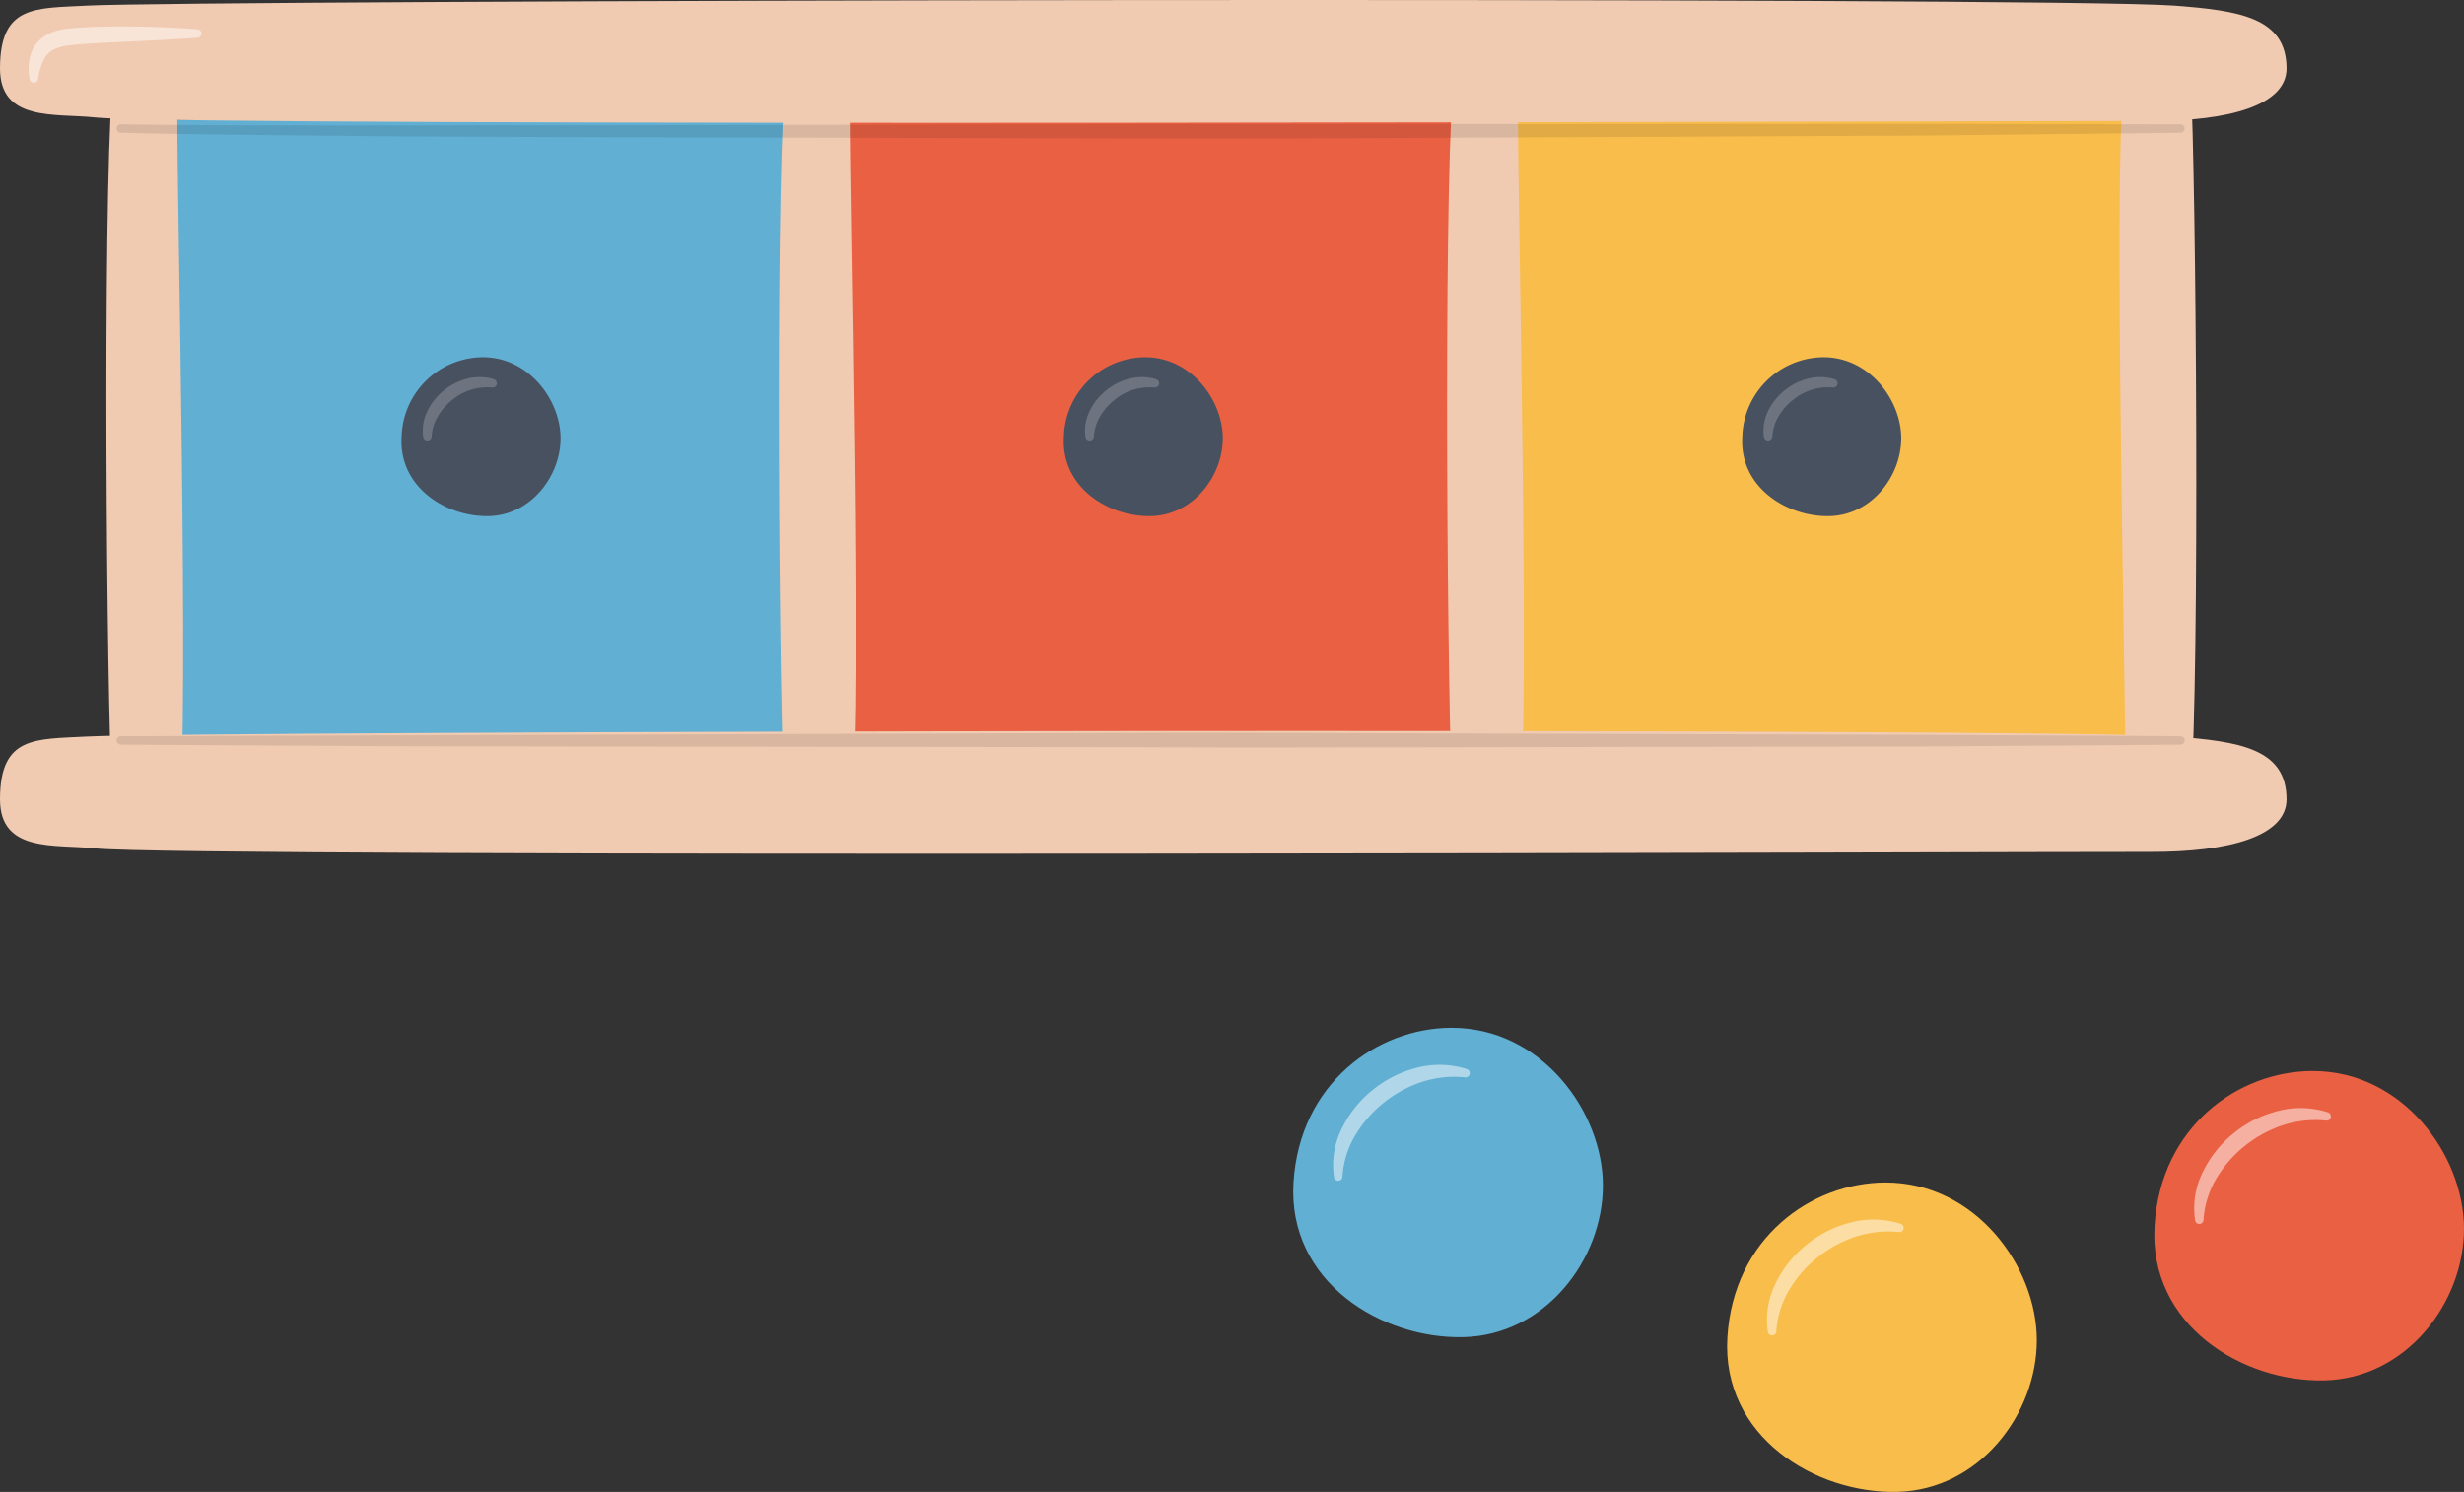
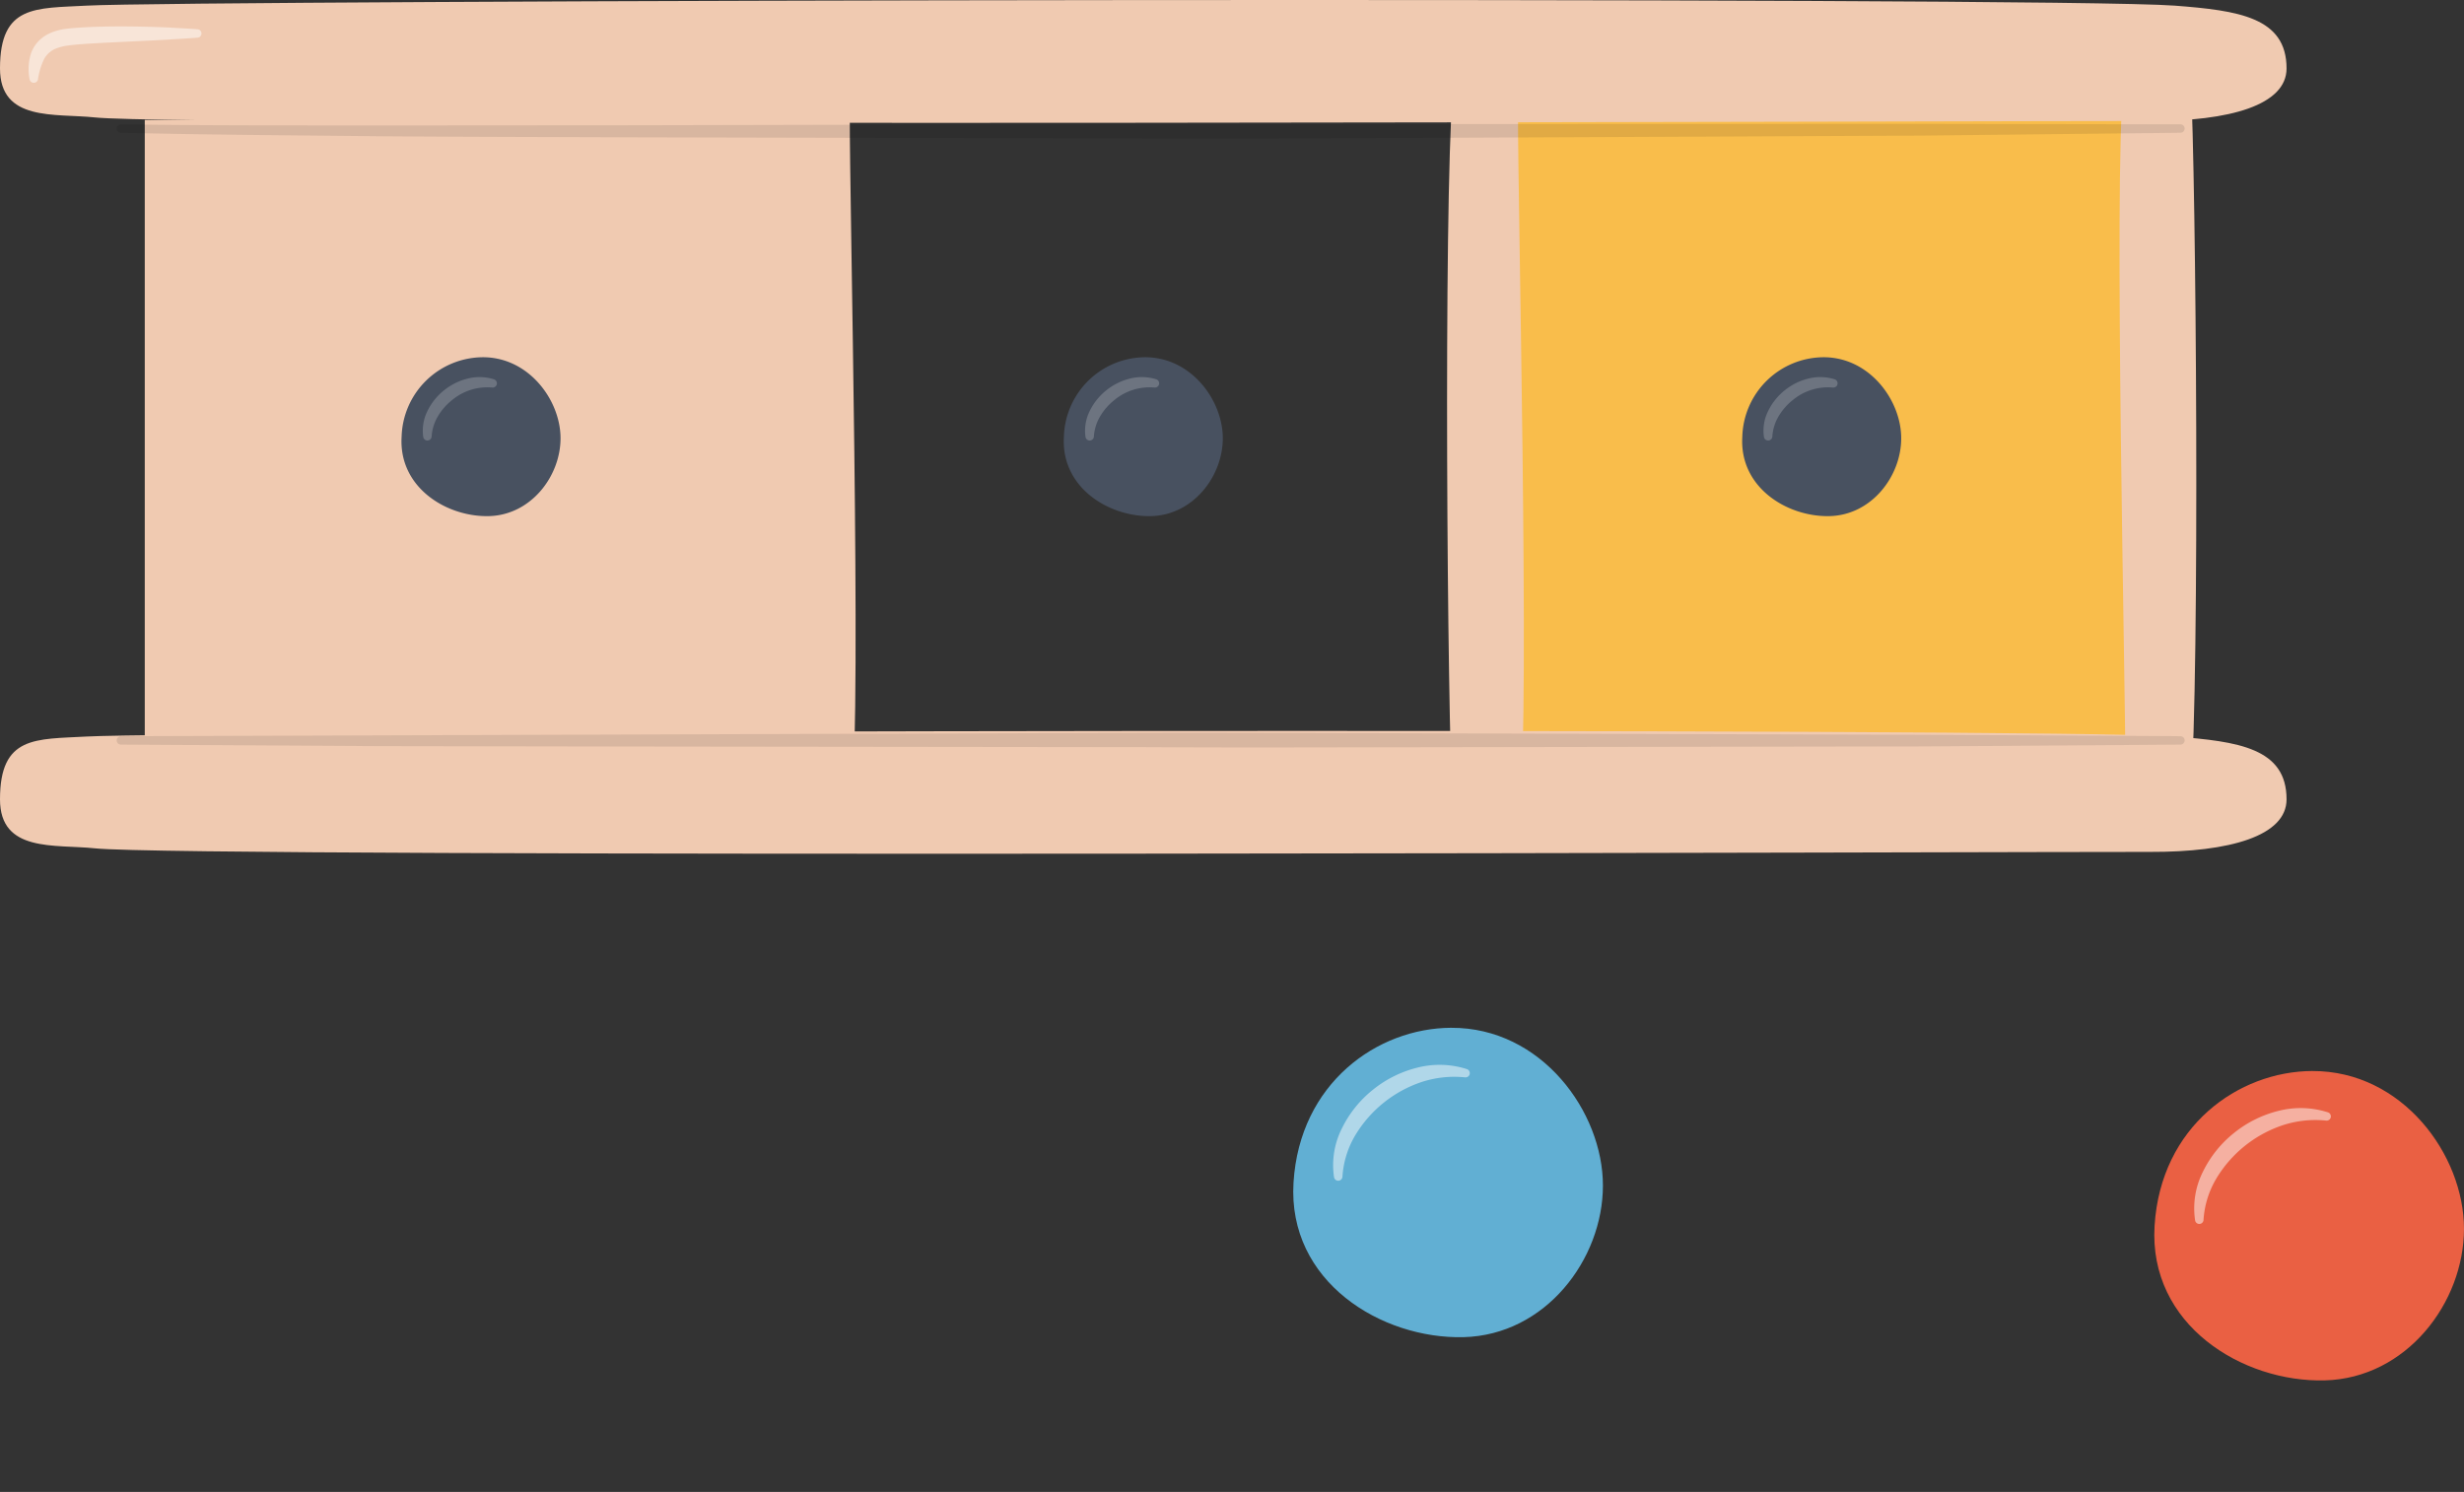
<svg xmlns="http://www.w3.org/2000/svg" id="Raggruppa_135" data-name="Raggruppa 135" width="453.866" height="274.844" viewBox="0 0 453.866 274.844">
  <rect x="0" y="0" width="453.866" height="274.844" fill="#333333" stroke="none" />
  <defs>
    <clipPath id="clip-path">
      <rect id="Rettangolo_71" data-name="Rettangolo 71" width="453.866" height="274.845" fill="none" />
    </clipPath>
    <clipPath id="clip-path-3">
      <rect id="Rettangolo_61" data-name="Rettangolo 61" width="13.66" height="11.684" fill="none" />
    </clipPath>
    <clipPath id="clip-path-6">
      <rect id="Rettangolo_64" data-name="Rettangolo 64" width="25.197" height="21.348" fill="none" />
    </clipPath>
    <clipPath id="clip-path-7">
      <rect id="Rettangolo_65" data-name="Rettangolo 65" width="25.197" height="21.349" fill="none" />
    </clipPath>
    <clipPath id="clip-path-9">
      <rect id="Rettangolo_67" data-name="Rettangolo 67" width="31.851" height="10.384" fill="none" />
    </clipPath>
    <clipPath id="clip-path-10">
      <rect id="Rettangolo_68" data-name="Rettangolo 68" width="380.92" height="2.702" fill="none" />
    </clipPath>
    <clipPath id="clip-path-11">
      <rect id="Rettangolo_69" data-name="Rettangolo 69" width="380.91" height="2.707" fill="none" />
    </clipPath>
  </defs>
  <g id="Raggruppa_134" data-name="Raggruppa 134" clip-path="url(#clip-path)">
-     <rect id="Rettangolo_57" data-name="Rettangolo 57" width="123.865" height="123.865" transform="translate(150.655 22.1)" fill="#ea6043" />
    <rect id="Rettangolo_58" data-name="Rettangolo 58" width="123.865" height="123.865" transform="translate(26.666 22.1)" fill="#f0cab1" />
-     <rect id="Rettangolo_59" data-name="Rettangolo 59" width="123.865" height="123.865" transform="translate(26.666 22.1)" fill="#61afd3" />
    <rect id="Rettangolo_60" data-name="Rettangolo 60" width="123.865" height="123.865" transform="translate(273.621 22.1)" fill="#f9bd4b" />
    <g id="Raggruppa_133" data-name="Raggruppa 133">
      <g id="Raggruppa_132" data-name="Raggruppa 132" clip-path="url(#clip-path)">
        <path id="Tracciato_392" data-name="Tracciato 392" d="M15.962,1.037c18.314-1.021,362.345-1.7,384.6,0,11.789.9,20.614,2.16,20.62,11.567,0,6.722-10.366,9.742-25.2,9.687-14.925-.055-361.425,1.144-378.466-.655C10.075,20.852,0,22.465,0,12.6,0,.837,6.569,1.56,15.962,1.037" transform="translate(0 0)" fill="#f0cab1" />
        <path id="Tracciato_393" data-name="Tracciato 393" d="M15.962,174.459c18.314-1.021,362.345-1.7,384.6,0,11.789.9,20.614,2.16,20.62,11.567,0,6.722-10.366,9.742-25.2,9.687-14.925-.055-361.425,1.144-378.466-.655C10.075,194.274,0,195.887,0,186.025c0-11.766,6.569-11.043,15.962-11.566" transform="translate(0 -38.773)" fill="#f0cab1" />
        <path id="Tracciato_394" data-name="Tracciato 394" d="M185.807,150.88c-1.021-18.314-1.7-109.243,0-131.5.9-11.788,12.087-10.253,12.032,4.582-.055,14.924,2.168,108.322.37,125.363-.785,7.441-11.879,10.947-12.4,1.554" transform="translate(-41.31 -2.584)" fill="#f0cab1" />
        <path id="Tracciato_395" data-name="Tracciato 395" d="M344.34,151.9c-1.021-18.314-1.7-110.267,0-132.523.9-11.789,12.087-10.254,12.032,4.581-.055,14.924,2.168,109.347.37,126.388-.785,7.441-11.879,10.947-12.4,1.554" transform="translate(-76.754 -2.583)" fill="#f0cab1" />
        <path id="Tracciato_396" data-name="Tracciato 396" d="M515.942,17.23c1.021,18.314,1.7,109.242,0,131.5-.9,11.789-12.087,10.254-12.032-4.581.055-14.924-2.168-108.322-.37-125.363.785-7.441,11.879-10.947,12.4-1.554" transform="translate(-112.421 -2.584)" fill="#f0cab1" />
-         <path id="Tracciato_397" data-name="Tracciato 397" d="M26.274,148.83c-1.021-18.314-1.7-107.193,0-129.45.9-11.789,12.087-10.253,12.032,4.581-.055,14.925,2.168,111.4.37,128.437-.785,7.441-11.879,5.824-12.4-3.568" transform="translate(-5.643 -2.584)" fill="#f0cab1" />
        <path id="Tracciato_398" data-name="Tracciato 398" d="M267.318,84.76c8.529-.026,14.344,7.947,14.344,14.925s-5.432,14.15-13.183,14.344-16.668-5.234-16.086-14.635A15.064,15.064,0,0,1,267.318,84.76" transform="translate(-56.423 -18.95)" fill="#485160" />
        <g id="Raggruppa_107" data-name="Raggruppa 107" transform="translate(199.863 69.471)" opacity="0.2">
          <g id="Raggruppa_106" data-name="Raggruppa 106">
            <g id="Raggruppa_105" data-name="Raggruppa 105" clip-path="url(#clip-path-3)">
              <path id="Tracciato_399" data-name="Tracciato 399" d="M257.5,100.505a8.138,8.138,0,0,1,.793-4.821,11.077,11.077,0,0,1,3.048-3.783,11.213,11.213,0,0,1,4.347-2.155,8.909,8.909,0,0,1,4.843.136.78.78,0,0,1-.324,1.517l-.018,0a10.151,10.151,0,0,0-7.393,2.322,10.887,10.887,0,0,0-2.59,2.97,8.284,8.284,0,0,0-1.158,3.709l0,.023a.779.779,0,0,1-1.547.085" transform="translate(-257.414 -89.476)" fill="#fff" />
            </g>
          </g>
        </g>
        <path id="Tracciato_400" data-name="Tracciato 400" d="M428.263,84.76c8.528-.026,14.344,7.947,14.344,14.925s-5.432,14.15-13.183,14.344-16.668-5.234-16.086-14.635A15.064,15.064,0,0,1,428.263,84.76" transform="translate(-92.406 -18.95)" fill="#485160" />
        <g id="Raggruppa_110" data-name="Raggruppa 110" transform="translate(324.825 69.471)" opacity="0.2">
          <g id="Raggruppa_109" data-name="Raggruppa 109">
            <g id="Raggruppa_108" data-name="Raggruppa 108" clip-path="url(#clip-path-3)">
              <path id="Tracciato_401" data-name="Tracciato 401" d="M418.449,100.505a8.137,8.137,0,0,1,.794-4.821A11.084,11.084,0,0,1,422.29,91.9a11.213,11.213,0,0,1,4.347-2.155,8.909,8.909,0,0,1,4.843.136.78.78,0,0,1-.323,1.517l-.019,0a10.151,10.151,0,0,0-7.393,2.322,10.9,10.9,0,0,0-2.59,2.97A8.294,8.294,0,0,0,420,100.4v.023a.78.78,0,0,1-1.548.085" transform="translate(-418.359 -89.476)" fill="#fff" />
            </g>
          </g>
        </g>
        <path id="Tracciato_402" data-name="Tracciato 402" d="M110.2,84.76c8.528-.026,14.344,7.947,14.344,14.925s-5.432,14.15-13.183,14.344S94.691,108.8,95.272,99.394A15.064,15.064,0,0,1,110.2,84.76" transform="translate(-21.294 -18.95)" fill="#485160" />
        <g id="Raggruppa_113" data-name="Raggruppa 113" transform="translate(77.87 69.471)" opacity="0.2">
          <g id="Raggruppa_112" data-name="Raggruppa 112">
            <g id="Raggruppa_111" data-name="Raggruppa 111" clip-path="url(#clip-path-3)">
              <path id="Tracciato_403" data-name="Tracciato 403" d="M100.383,100.505a8.138,8.138,0,0,1,.794-4.821,11.083,11.083,0,0,1,3.047-3.783,11.213,11.213,0,0,1,4.347-2.155,8.909,8.909,0,0,1,4.843.136.78.78,0,0,1-.323,1.517l-.019,0a10.151,10.151,0,0,0-7.393,2.322,10.9,10.9,0,0,0-2.59,2.97,8.294,8.294,0,0,0-1.158,3.709v.023a.78.78,0,0,1-1.548.085" transform="translate(-100.293 -89.476)" fill="#fff" />
            </g>
          </g>
        </g>
        <path id="Tracciato_404" data-name="Tracciato 404" d="M540.2,254.124c16.606-.052,27.929,15.474,27.929,29.062s-10.576,27.551-25.669,27.929-32.454-10.19-31.322-28.495,15.428-28.453,29.062-28.5" transform="translate(-114.266 -56.816)" fill="#ea6043" />
        <g id="Raggruppa_116" data-name="Raggruppa 116" transform="translate(404.15 204.135)" opacity="0.5">
          <g id="Raggruppa_115" data-name="Raggruppa 115">
            <g id="Raggruppa_114" data-name="Raggruppa 114" clip-path="url(#clip-path-6)">
              <path id="Tracciato_405" data-name="Tracciato 405" d="M520.714,283.619a15,15,0,0,1,1.448-9,20.812,20.812,0,0,1,5.745-7.142,21.081,21.081,0,0,1,8.209-4.061,16.478,16.478,0,0,1,9.077.289.781.781,0,0,1-.331,1.516l-.011,0a19.385,19.385,0,0,0-8,.853,22.649,22.649,0,0,0-12.237,9.833,16.972,16.972,0,0,0-2.351,7.607v.015a.781.781,0,0,1-1.548.093" transform="translate(-520.526 -262.916)" fill="#fff" />
            </g>
          </g>
        </g>
-         <path id="Tracciato_406" data-name="Tracciato 406" d="M438.854,280.573c16.606-.052,27.929,15.474,27.929,29.062s-10.576,27.551-25.669,27.929-32.454-10.191-31.322-28.495,15.428-28.453,29.062-28.5" transform="translate(-91.607 -62.729)" fill="#f9bd4b" />
        <g id="Raggruppa_119" data-name="Raggruppa 119" transform="translate(325.46 224.67)" opacity="0.5">
          <g id="Raggruppa_118" data-name="Raggruppa 118">
            <g id="Raggruppa_117" data-name="Raggruppa 117" clip-path="url(#clip-path-7)">
-               <path id="Tracciato_407" data-name="Tracciato 407" d="M419.365,310.068a15,15,0,0,1,1.448-9,20.807,20.807,0,0,1,5.745-7.142,21.069,21.069,0,0,1,8.209-4.061,16.47,16.47,0,0,1,9.077.288.781.781,0,0,1-.331,1.516l-.011,0a19.386,19.386,0,0,0-8,.853,22.155,22.155,0,0,0-7,3.827,21.934,21.934,0,0,0-5.234,6.007,16.969,16.969,0,0,0-2.351,7.607v.015a.781.781,0,0,1-1.548.093" transform="translate(-419.177 -289.365)" fill="#fff" />
-             </g>
+               </g>
          </g>
        </g>
        <path id="Tracciato_408" data-name="Tracciato 408" d="M335.922,243.866c16.606-.052,27.929,15.474,27.929,29.062s-10.576,27.551-25.669,27.929-32.454-10.19-31.322-28.495,15.428-28.453,29.062-28.5" transform="translate(-68.595 -54.522)" fill="#61afd3" />
        <g id="Raggruppa_122" data-name="Raggruppa 122" transform="translate(245.541 196.17)" opacity="0.5">
          <g id="Raggruppa_121" data-name="Raggruppa 121">
            <g id="Raggruppa_120" data-name="Raggruppa 120" clip-path="url(#clip-path-6)">
              <path id="Tracciato_409" data-name="Tracciato 409" d="M316.434,273.361a15,15,0,0,1,1.449-9,20.81,20.81,0,0,1,5.744-7.142,21.071,21.071,0,0,1,8.209-4.061,16.477,16.477,0,0,1,9.077.289.781.781,0,0,1-.331,1.516l-.011,0a19.385,19.385,0,0,0-8,.853,22.649,22.649,0,0,0-12.237,9.833,16.972,16.972,0,0,0-2.351,7.607v.015a.781.781,0,0,1-1.548.093" transform="translate(-316.246 -252.658)" fill="#fff" />
            </g>
          </g>
        </g>
        <g id="Raggruppa_125" data-name="Raggruppa 125" transform="translate(5.265 4.87)" opacity="0.5">
          <g id="Raggruppa_124" data-name="Raggruppa 124">
            <g id="Raggruppa_123" data-name="Raggruppa 123" clip-path="url(#clip-path-9)">
              <path id="Tracciato_410" data-name="Tracciato 410" d="M6.963,16a9.426,9.426,0,0,1,.292-4.846,6.277,6.277,0,0,1,1.5-2.316A6.91,6.91,0,0,1,11.06,7.369a10.561,10.561,0,0,1,2.463-.637c.778-.1,1.535-.168,2.284-.221,1.5-.1,2.977-.177,4.456-.2,2.956-.069,5.9-.043,8.84.033,1.471.041,2.94.092,4.409.177s2.938.148,4.4.27a.779.779,0,0,1,0,1.553c-1.466.124-2.931.2-4.395.289s-2.928.172-4.391.243L20.377,9.3c-1.452.088-2.9.154-4.329.276-.714.058-1.416.134-2.092.226a9.3,9.3,0,0,0-1.8.422,4.349,4.349,0,0,0-2.489,2.01A12.392,12.392,0,0,0,8.516,16l0,.013A.788.788,0,0,1,6.963,16" transform="translate(-6.78 -6.272)" fill="#fff" />
            </g>
          </g>
        </g>
        <g id="Raggruppa_128" data-name="Raggruppa 128" transform="translate(21.486 22.83)" opacity="0.1">
          <g id="Raggruppa_127" data-name="Raggruppa 127">
            <g id="Raggruppa_126" data-name="Raggruppa 126" clip-path="url(#clip-path-10)">
              <path id="Tracciato_411" data-name="Tracciato 411" d="M407.825,31.034l-47.423.519-47.42.225-47.42.207c-15.807.061-31.614.164-47.421.1L123.3,31.875c-15.807-.062-31.614-.075-47.422-.2-15.815-.172-31.6-.259-47.446-.641a.776.776,0,0,1,.03-1.552h.029c15.761.234,31.594.177,47.391.2l47.419-.035,94.839-.207,94.84-.026L360.4,29.4l47.416.077a.776.776,0,0,1,.011,1.553" transform="translate(-27.673 -29.404)" />
            </g>
          </g>
        </g>
        <g id="Raggruppa_131" data-name="Raggruppa 131" transform="translate(21.499 134.99)" opacity="0.1">
          <g id="Raggruppa_130" data-name="Raggruppa 130">
            <g id="Raggruppa_129" data-name="Raggruppa 129" clip-path="url(#clip-path-11)">
              <path id="Tracciato_412" data-name="Tracciato 412" d="M407.829,176.048l-47.419.331-47.421.075-47.423.075c-15.807.018-31.614.086-47.423-.015L123.3,176.4l-47.42-.075-47.419-.278a.776.776,0,0,1,0-1.553l189.679-.627c15.806-.03,31.612.042,47.419.085l47.418.139,47.419.139,47.419.265h.01a.776.776,0,0,1,0,1.553" transform="translate(-27.69 -173.861)" />
            </g>
          </g>
        </g>
      </g>
    </g>
  </g>
</svg>